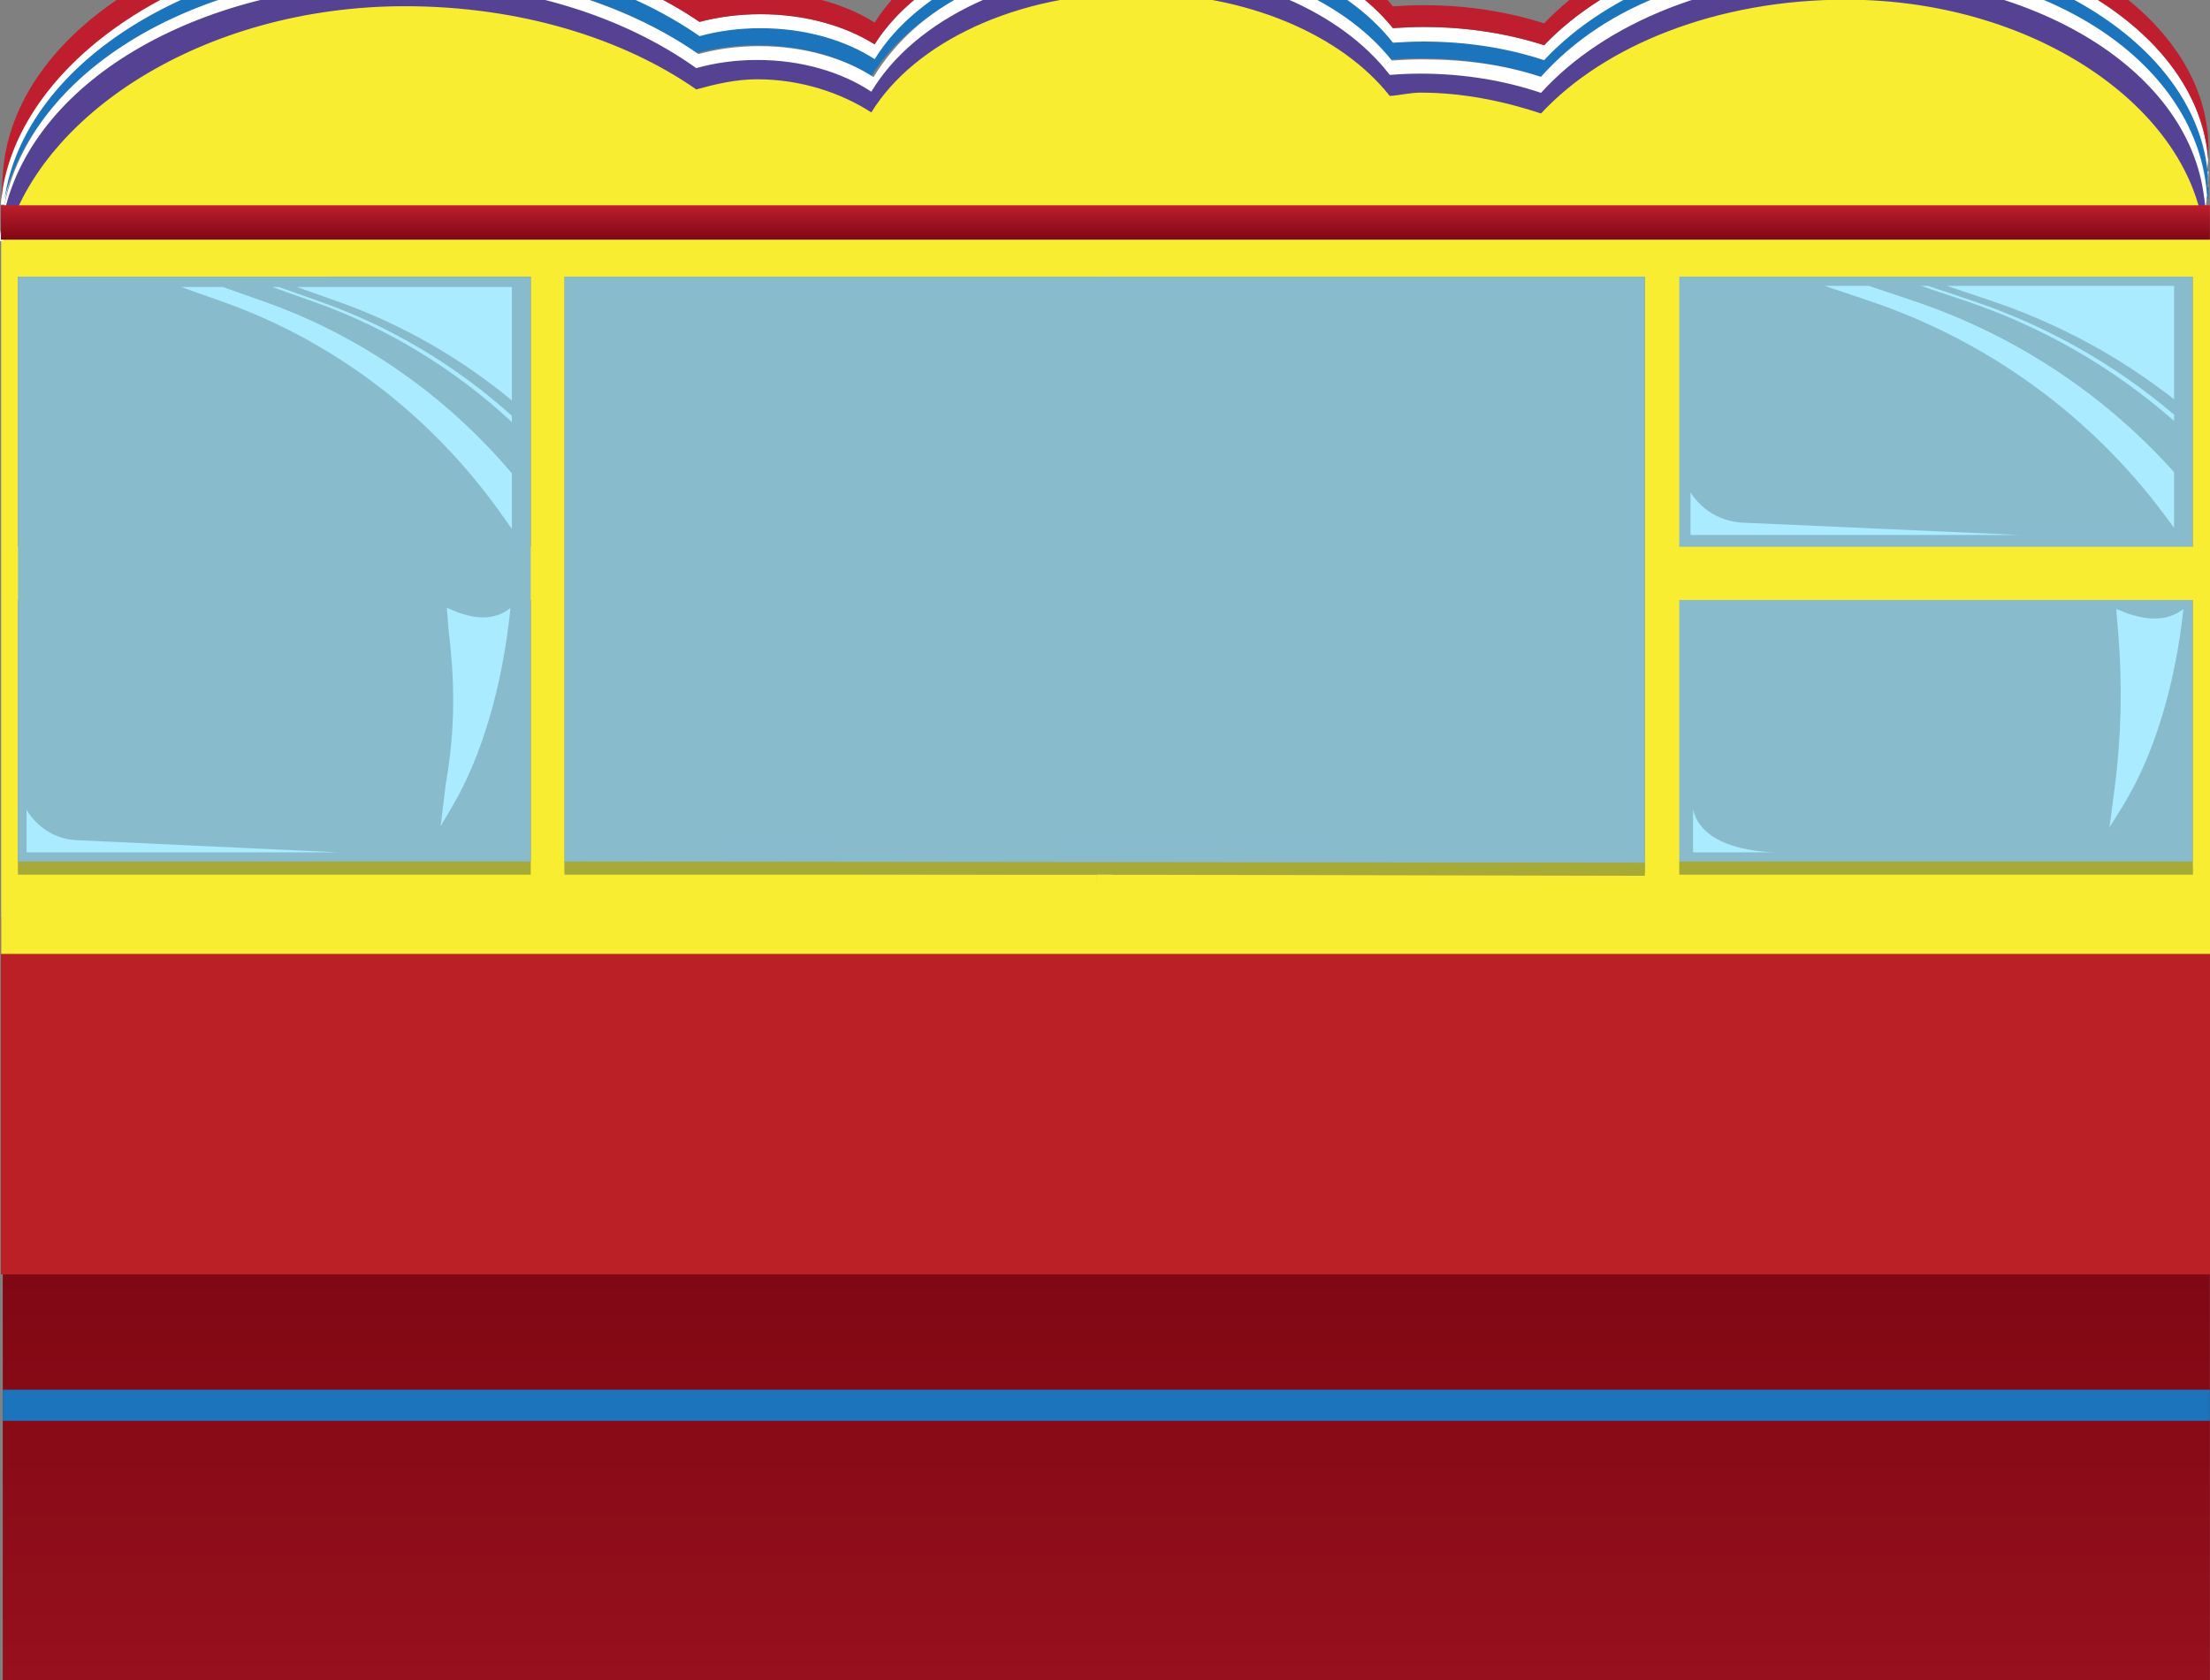
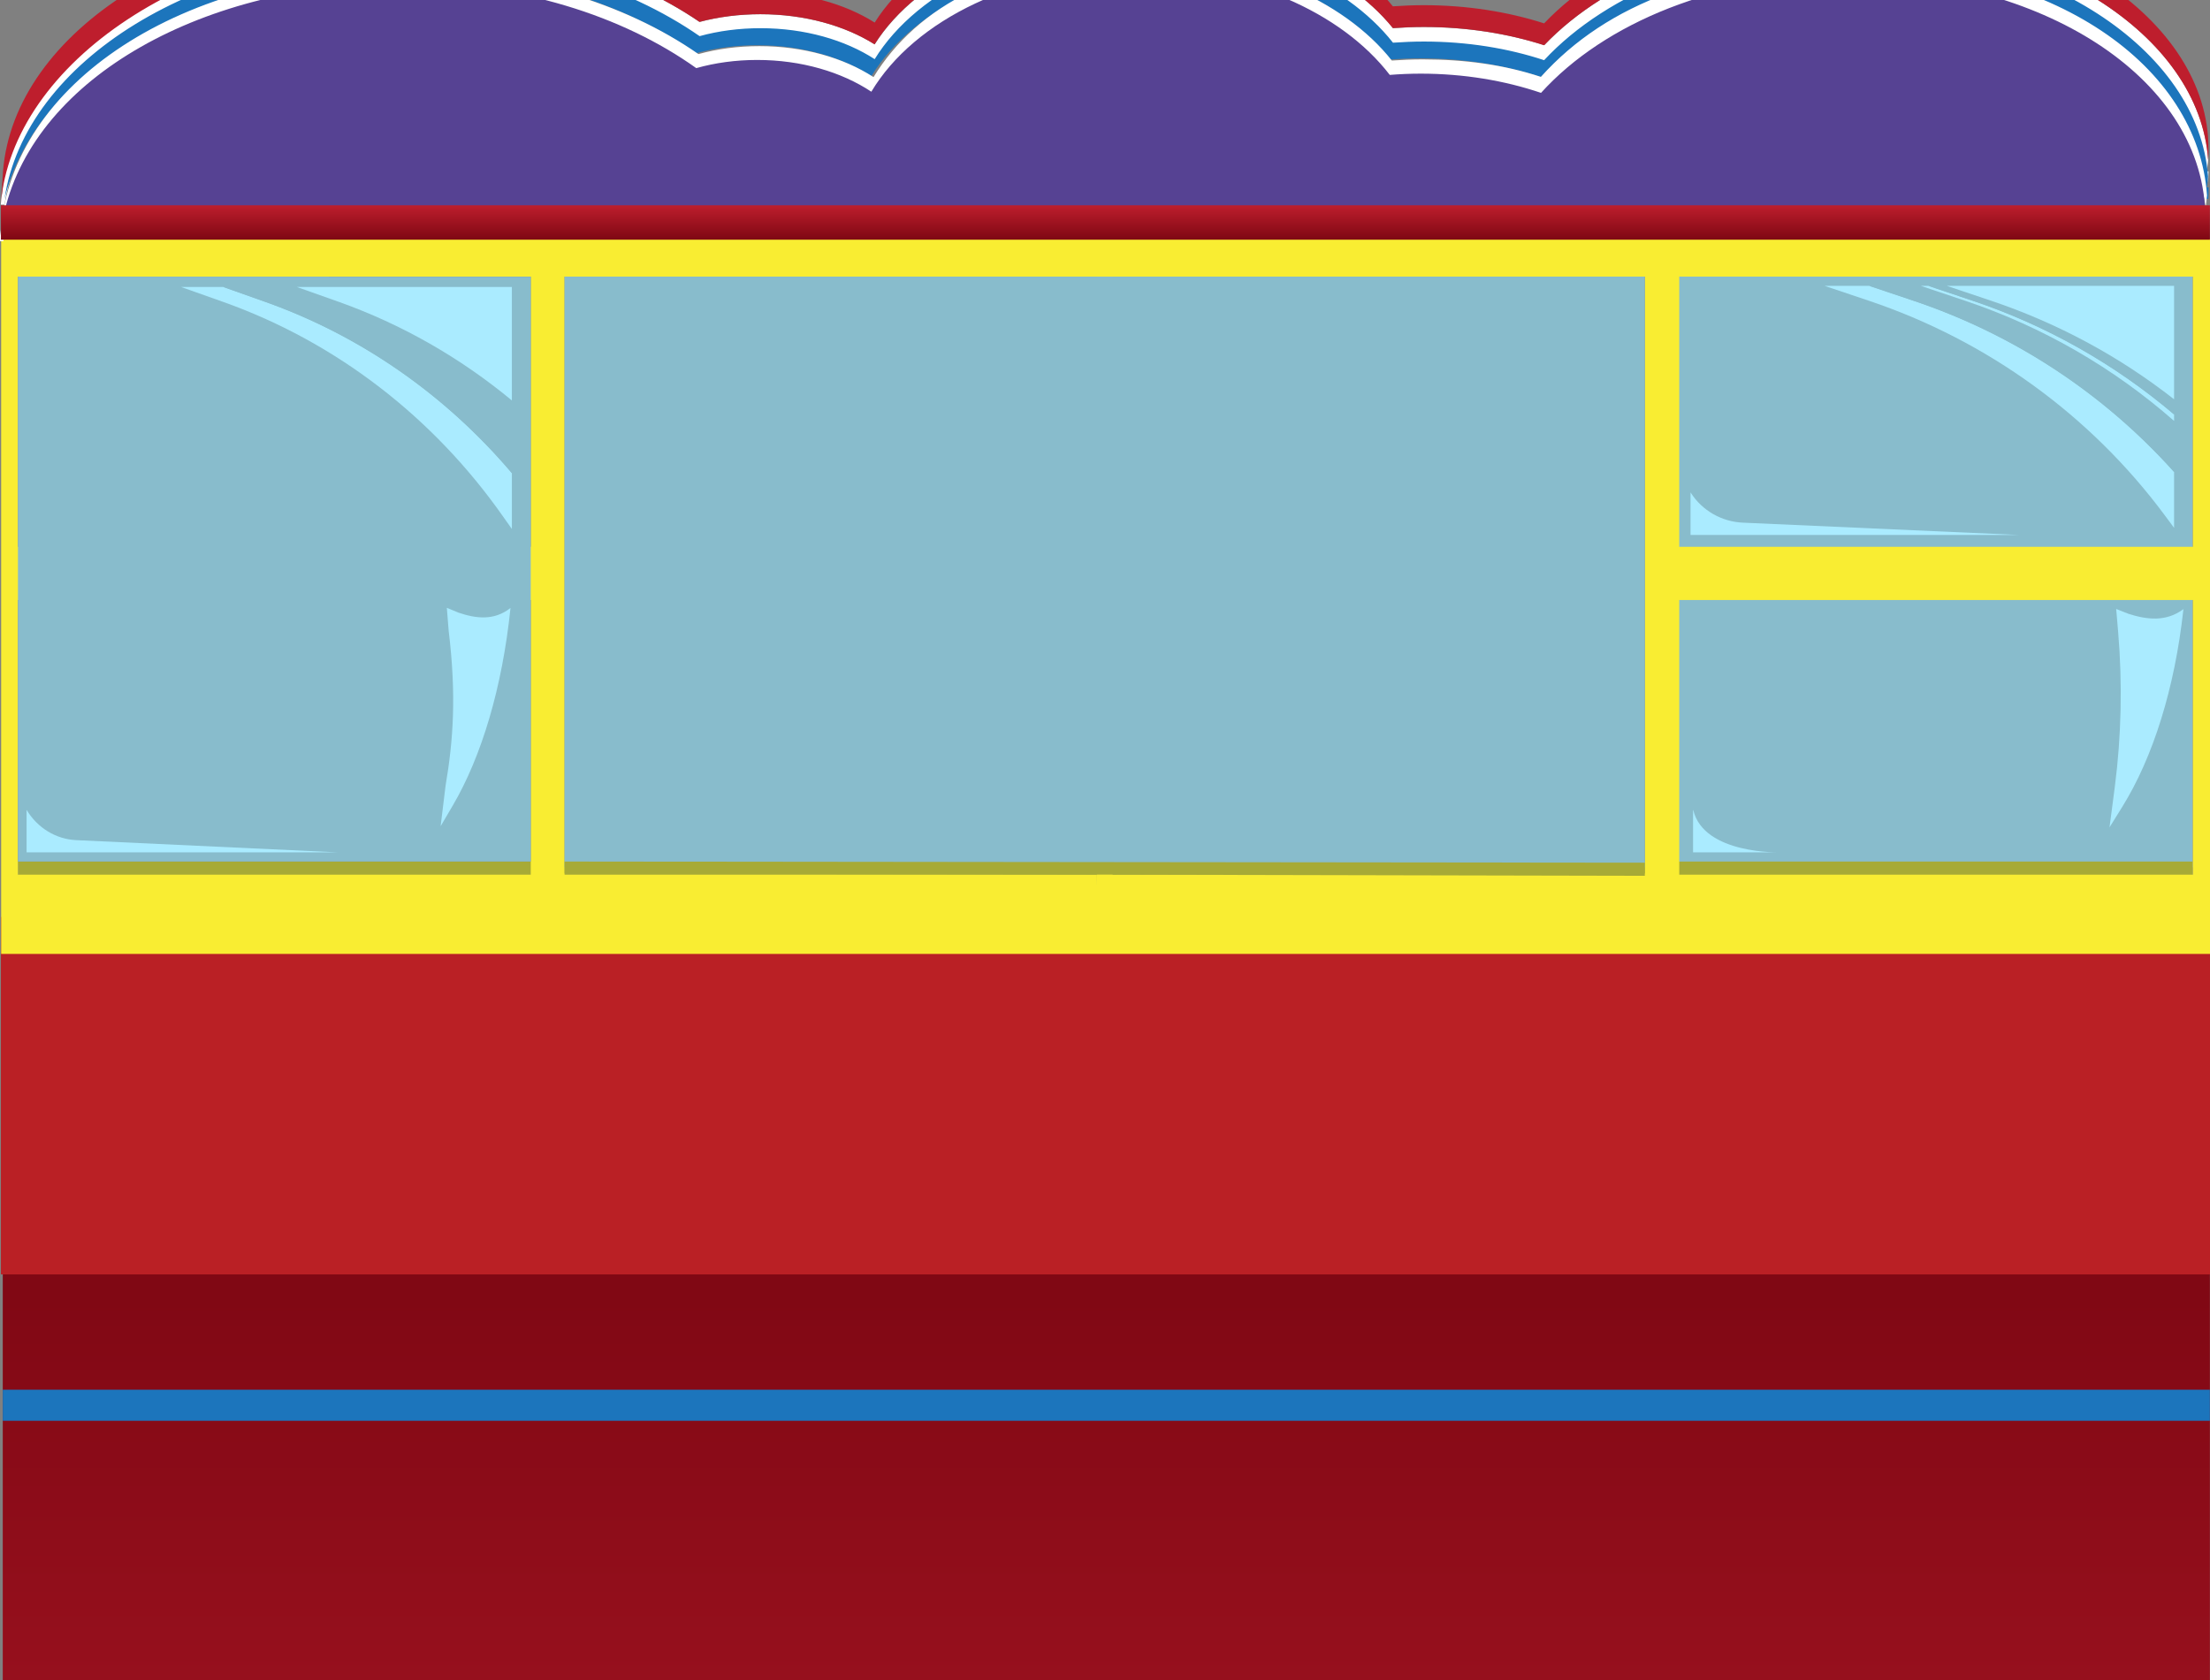
<svg xmlns="http://www.w3.org/2000/svg" version="1.1" id="Layer_1" x="0px" y="0px" viewBox="-564 0 1920 1460" enable-background="new -564 0 1920 1460" xml:space="preserve">
  <rect x="-564" y="0" width="1920" height="1460" fill="#808080" stroke="none" />
  <linearGradient id="SVGID_1_" gradientUnits="userSpaceOnUse" x1="1002.836" y1="-4521.488" x2="1002.836" y2="-2034.5" gradientTransform="matrix(0.396 0 0 -0.396 0 277.488)">
    <stop offset="0" style="stop-color:#BE1E2D" />
    <stop offset="1" style="stop-color:#7E0713" />
  </linearGradient>
  <rect x="-561.6" y="1083.2" fill="url(#SVGID_1_)" width="1917.5" height="984.8" />
  <rect x="-563.2" y="796.9" fill="#BA2025" width="1919.2" height="310.6" />
  <rect x="-561.6" y="1207.7" fill="#1C75BC" width="1917.5" height="27" />
  <rect x="878.6" y="231.5" fill="#88BCCC" width="462.4" height="522.2" />
  <rect x="-548.4" y="748.7" fill="#A7AA36" width="1889.4" height="15.8" />
  <path fill="#F9ED32" d="M-563,207.3V829h1919V207.3H-563z M-102.9,760.1h-445.5V521.4h445.5V760.1z M-102.9,475.2h-445.5V240.4  h445.5V475.2z M388.8,760.1H-73.5V240.4h462.4V770L388.8,760.1z M865,759.1l-462.4,1V240.4H865V759.1z M1341.1,760.1H894.9V521.4  h446.2V760.1z M1341.1,475.2H894.9V240.4h446.2V475.2z" />
  <g>
    <path fill="#AAEBFF" d="M1098.3,261.3l-38.4-12.9h-38.8l38.4,12.9c103,34.6,192.8,99.7,257.2,186.5l8.1,10.9v-48.5   C1263.9,342.1,1185.9,290.7,1098.3,261.3z" />
    <path fill="#88BCCC" d="M1143.1,261.3l-38.4-12.9h-44.8l38.4,12.9c87.6,29.4,165.5,80.8,226.5,148.8v-44.3   C1272.2,319.6,1210.5,283.9,1143.1,261.3z" />
    <path fill="#AAEBFF" d="M1324.8,365.8v-5.7c-51.2-43.5-110.6-77.2-175.1-98.8l-38.4-12.9h-6.6l38.4,12.9   C1210.5,283.9,1272.2,319.6,1324.8,365.8z" />
    <path fill="#88BCCC" d="M1324.8,360.2V347c-47.4-37.2-101.1-66.2-159-85.7l-38.4-12.9h-16.1l38.4,12.9   C1214.3,283,1273.6,316.7,1324.8,360.2z" />
    <path fill="#AAEBFF" d="M1324.8,347v-98.6h-197.5l38.4,12.9C1223.7,280.8,1277.4,309.8,1324.8,347z" />
  </g>
  <path fill="#AAEBFF" d="M1190.2,464.9H904.7V428l0.2,0.2c9.9,15.5,26.8,25.2,45.3,26L1190.2,464.9z" />
  <path fill="#AAEBFF" d="M982.6,740.7h-75.7v-36.8l0.2,0.2C916.4,742.7,982.6,740.7,982.6,740.7z" />
  <path fill="#AAEBFF" d="M1268.7,719l4.6-35.2c5.7-44,6.7-89.8,2.9-134.6l-1.7-20l10.6,4.2c15.9,5.1,32.6,7.2,47.6-3.9l0.2-0.2  l-0.1,1c-7.4,67.3-26.1,127.6-53.1,171L1268.7,719z" />
  <polygon fill="#88BCCC" points="-548.4,240.4 -548.4,748.7 -102.9,748.7 -102.9,240.5 " />
  <g>
    <path fill="#AAEBFF" d="M-333.6,262.3l-36.4-12.9h-36.7l36.4,12.9c97.5,34.6,182.4,99.7,243.3,186.5l7.7,10.9v-48.5   C-177,343.1-250.8,291.7-333.6,262.3z" />
    <path fill="#88BCCC" d="M-291.3,262.3l-36.4-12.9H-370l36.4,12.9c82.8,29.4,156.6,80.8,214.3,148.8v-44.3   C-169.1,320.6-227.5,284.9-291.3,262.3z" />
-     <path fill="#AAEBFF" d="M-119.3,366.8v-5.7c-48.4-43.5-104.6-77.2-165.7-98.8l-36.4-12.9h-6.2l36.4,12.9   C-227.5,284.9-169.1,320.6-119.3,366.8z" />
    <path fill="#88BCCC" d="M-119.3,361.2V348c-44.8-37.2-95.7-66.2-150.5-85.7l-36.4-12.9h-15.2l36.4,12.9   C-223.9,284-167.8,317.7-119.3,361.2z" />
    <path fill="#AAEBFF" d="M-119.3,348v-98.6h-186.8l36.4,12.9C-215,281.8-164.2,310.8-119.3,348z" />
  </g>
  <path fill="#AAEBFF" d="M-270.8,740.7h-270.1v-36.8l0.2,0.2c9.4,15.5,25.4,25.2,42.9,26L-270.8,740.7z" />
  <path fill="#AAEBFF" d="M-181.2,718l4.3-35.2c6.7-39.4,9.5-78.6,2.7-134.6l-1.6-20l10.1,4.2c15,5.1,30.8,7.2,45-3.9l0.2-0.2l-0.1,1  c-7,67.3-24.7,127.6-50.2,171L-181.2,718z" />
  <rect x="-73.5" y="240.4" fill="#88BCCC" width="938.5" height="513.3" />
  <g>
    <path fill="#FFFFFF" d="M-209.4-30.8c99.4,0,189.1,27,253.2,70.6C60.3,35.5,78.1,33,96.7,33c38.5,0,73.4,10,99.2,26.2   C233.2-0.1,322.2-42,426-42c95.4,0,178.2,35.4,220.1,87.2c8.8-0.6,17.8-1,26.8-1c37.5,0,73,5.7,104.6,15.9   c55.2-58,153.2-96.6,264.8-96.6c167.2,0,303.7,86.5,312,195.2c0.2-3.3,0.4-6.5,0.4-9.8h-1.4c0.4-3.3,0.8-6.6,1.1-10   c-7.5-109.2-144.3-196.2-312-196.2c-111.6,0-209.6,38.5-264.8,96.6C746.1,29.2,710.5,23.5,673,23.5c-9,0-18.1,0.4-26.8,1   c-41.9-51.9-124.7-87.2-220.1-87.2c-103.8,0-192.7,41.8-230.2,101.3c-25.8-16.3-60.7-26.2-99.2-26.2c-18.7,0-36.6,2.3-52.9,6.7   C-20.3-24.6-110-51.7-209.4-51.7c-188.3,0-343,97.3-352.8,219.7l-0.8,5l-0.3,4.8h3.2C-542.2,60.6-391.9-30.8-209.4-30.8z" />
    <path fill="#1C75BC" d="M1353.4,162.7c0.4-3.1,0.7-6.2,0.9-9.4c-8.3-111.3-144.8-199.9-312-199.9c-111.6,0-209.6,39.5-264.8,98.9   C746.1,41.9,710.5,36.1,673,36.1c-9,0-18.1,0.4-26.8,1C604.3-16.1,521.5-52.3,426-52.3c-103.8,0-192.7,42.9-230.1,103.7   c-25.8-16.7-60.7-26.9-99.2-26.9c-18.7,0-36.6,2.4-52.9,6.9C-20.3-13.1-110-40.8-209.4-40.8c-182.5,0-332.8,93.6-350.7,213.7l0,0   c27.4-113,172.7-199.1,347.9-199.1c99.4,0,189.1,27.7,253.1,72.4c16.4-4.4,34.3-6.9,52.9-6.9c38.5,0,73.4,10.2,99.2,26.9   c37.4-61,126.4-103.8,230.2-103.8c95.4,0,178.2,36.2,220.1,89.3c8.8-0.6,17.8-1,26.8-1c37.5,0,73,5.8,104.6,16.2   c55.2-59.3,153.2-98.9,264.8-98.9c169.6,0,307.7,91.2,312.3,204.8h2.7c0.2-2.8,0.3-5.6,0.3-8.5v-0.3c0-0.4,0-0.8,0-1.2h-1.4V162.7z   " />
    <path fill="#BE1E2D" d="M-209.4-51.7c99.4,0,189.1,27,253.1,70.7c16.4-4.3,34.3-6.7,52.9-6.7c38.5,0,73.4,10,99.2,26.2   C233.2-21,322.2-62.8,426-62.8c95.4,0,178.2,35.4,220.1,87.2c8.8-0.6,17.8-1,26.8-1c37.5,0,73,5.7,104.6,15.9   c55.2-58,153.2-96.6,264.8-96.6c167.7,0,304.5,87,312.1,196.3c0.2-3.2,0.3-6.3,0.3-9.5c0-113.7-139.9-205.8-312.4-205.8   c-111.6,0-209.6,38.5-264.8,96.6C746,10.2,710.4,4.5,672.9,4.5c-9,0-18.1,0.4-26.8,1C604.2-46.4,521.4-81.7,426-81.7   c-103.8,0-192.7,41.8-230.1,101.3C170.1,3.3,135.2-6.7,96.7-6.7C78-6.7,60.2-4.4,43.9,0C-20.3-43.6-110-70.7-209.4-70.7   c-188.3,0-342.2,97.3-352,219.7l-1.9,28.4l0,0C-553.3,54.9-397.7-51.7-209.4-51.7z" />
    <path fill="#FFFFFF" d="M-210.4-4C-111-4-21.3,23.7,42.8,68.2c16.4-4.4,34.3-6.9,52.9-6.9c38.5,0,73.4,10.2,99.2,26.9   C232.2,27.4,321.2-15.5,425-15.5c95.4,0,178.2,36.2,220.1,89.3c8.8-0.6,17.8-1,26.8-1c37.5,0,73,5.8,104.6,16.2   c55.2-59.3,153.2-98.9,264.8-98.9c167.2,0,303.7,88.6,312,199.9c0.2-3.3,0.4-6.7,0.4-10h-1.4c0.4-3.3,0.8-6.8,1.1-10.2   c-7.5-111.8-133-202.6-312-201C922.2-30,832.7,2.1,774.7,66.8C743.1,56.4,709.5,51.6,672,51.6c-9,0-18.1,0.4-26.8,1   C603.3-0.5,520.5-36.7,425.1-36.7C306.8-36.7,232.3,6.1,194.9,67c-25.8-16.7-60.7-26.9-99.2-26.9c-18.7,0-36.6,2.4-52.9,6.9   C-21.3,2.3-111-25.2-210.4-25.5c-197.9-0.5-343,99.7-352.8,225l-0.8,5.2l-0.3,4.9h3.2C-543.2,89.6-392.9-4-210.4-4z" />
    <path fill="#564293" d="M1039.6-20.8C928-20.8,830,19.7,774.8,80.7C743.2,70,707.7,64,670.2,64c-9,0-18.1,0.4-26.8,1.1   c-41.9-54.6-124.7-91.8-220.2-91.8C319.4-26.7,230.4,17.2,193,79.7c-25.8-17.1-60.7-27.6-99.2-27.6c-18.7,0-36.6,2.5-52.9,7.1   C-23.1,13.5-112.8-15-212.2-15C-387.4-15-532.6,67.4-560,183.4h1911.8C1347.1,66.7,1209.2-20.8,1039.6-20.8z" />
-     <path fill="#F9ED32" d="M1039.6-0.3C928-0.3,830,39.2,774.8,98.6c-31.5-10.4-67.1-18.1-104.6-18.1c-9,0-18.1,2.3-26.8,2.9   C601.5,30.2,518.6-6,423.1-6C319.4-6,230.4,36.8,193,97.7C167.2,81,132.3,68.9,93.8,68.9c-18.7,0-36.6,4.3-52.9,8.8   c-64-44.6-153.7-72.3-253.1-72.3c-175.2,0-320.4,95.2-347.9,208.2h1911.8C1347.1,99.9,1209.2-0.3,1039.6-0.3z" />
    <linearGradient id="SVGID_2_" gradientUnits="userSpaceOnUse" x1="1000.845" y1="174.751" x2="1000.845" y2="250.315" gradientTransform="matrix(0.396 0 0 -0.396 0 277.488)">
      <stop offset="0" style="stop-color:#7E0713" />
      <stop offset="1" style="stop-color:#BE1E2D" />
    </linearGradient>
    <rect x="-563.2" y="178.4" fill="url(#SVGID_2_)" width="1919.1" height="29.9" />
  </g>
  <polygon fill="#A7AA36" points="-73.5,748.7 865,749.7 865,761.1 -73.5,759.1 " />
</svg>